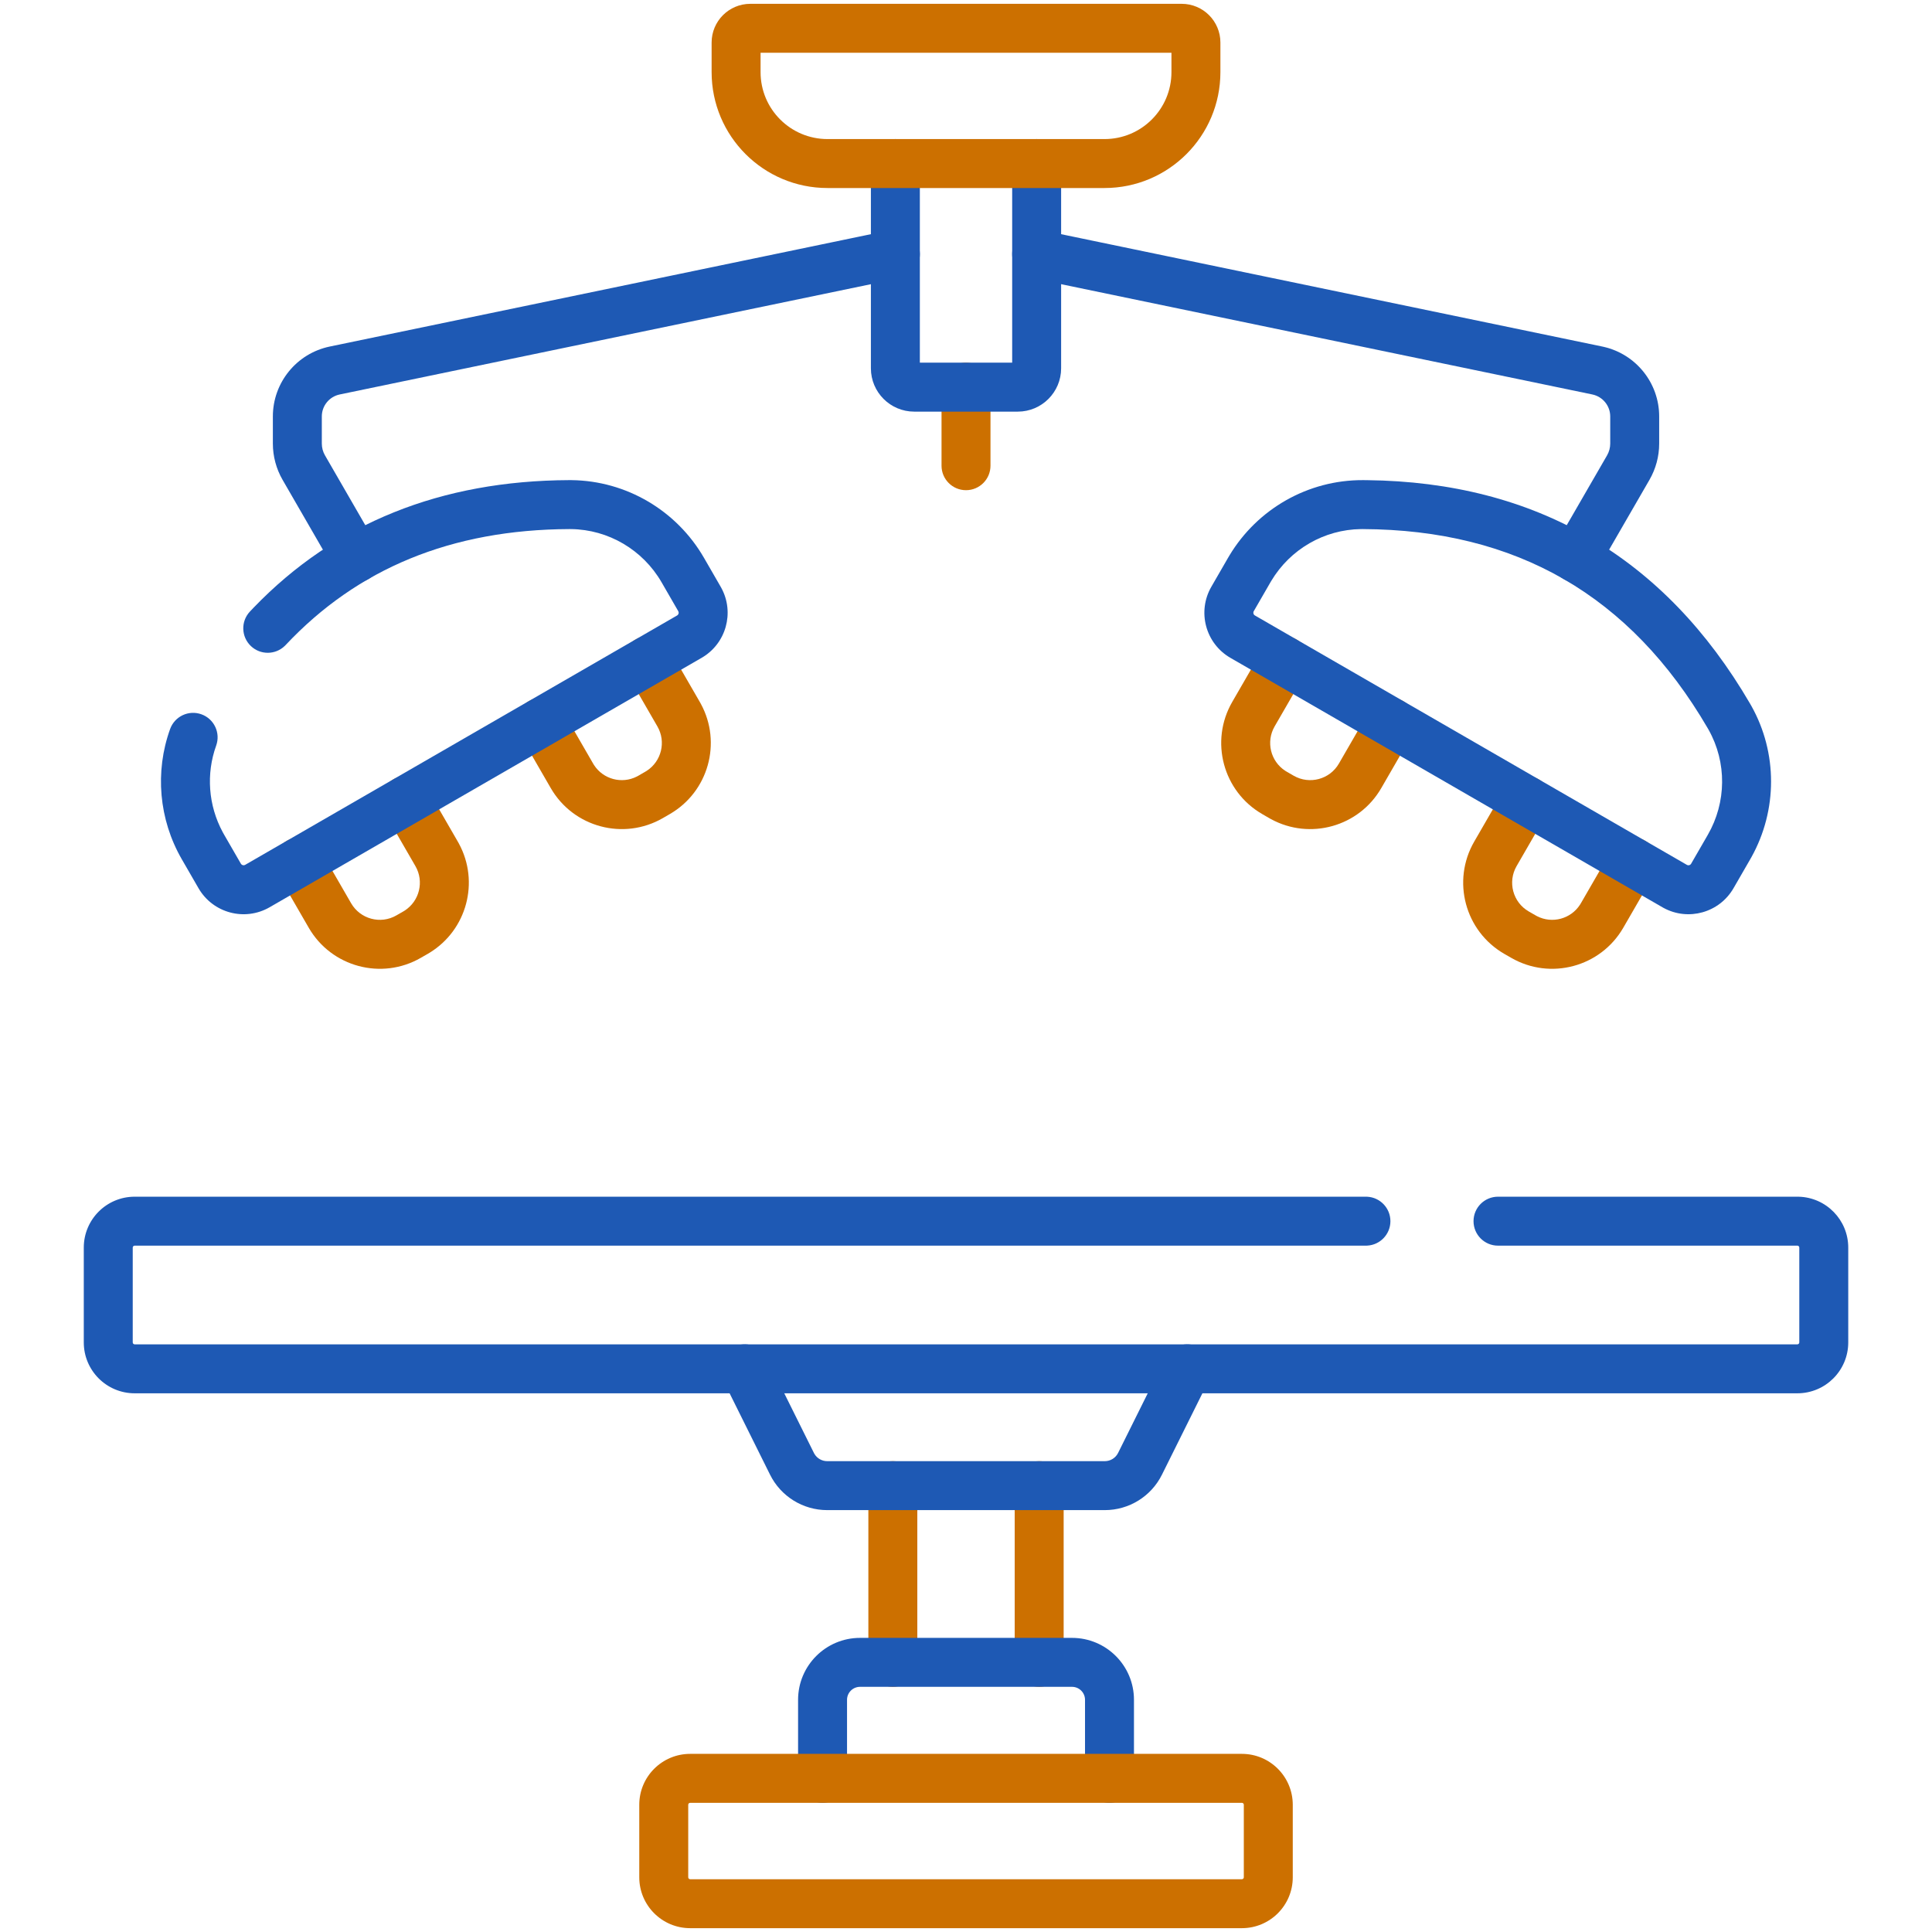
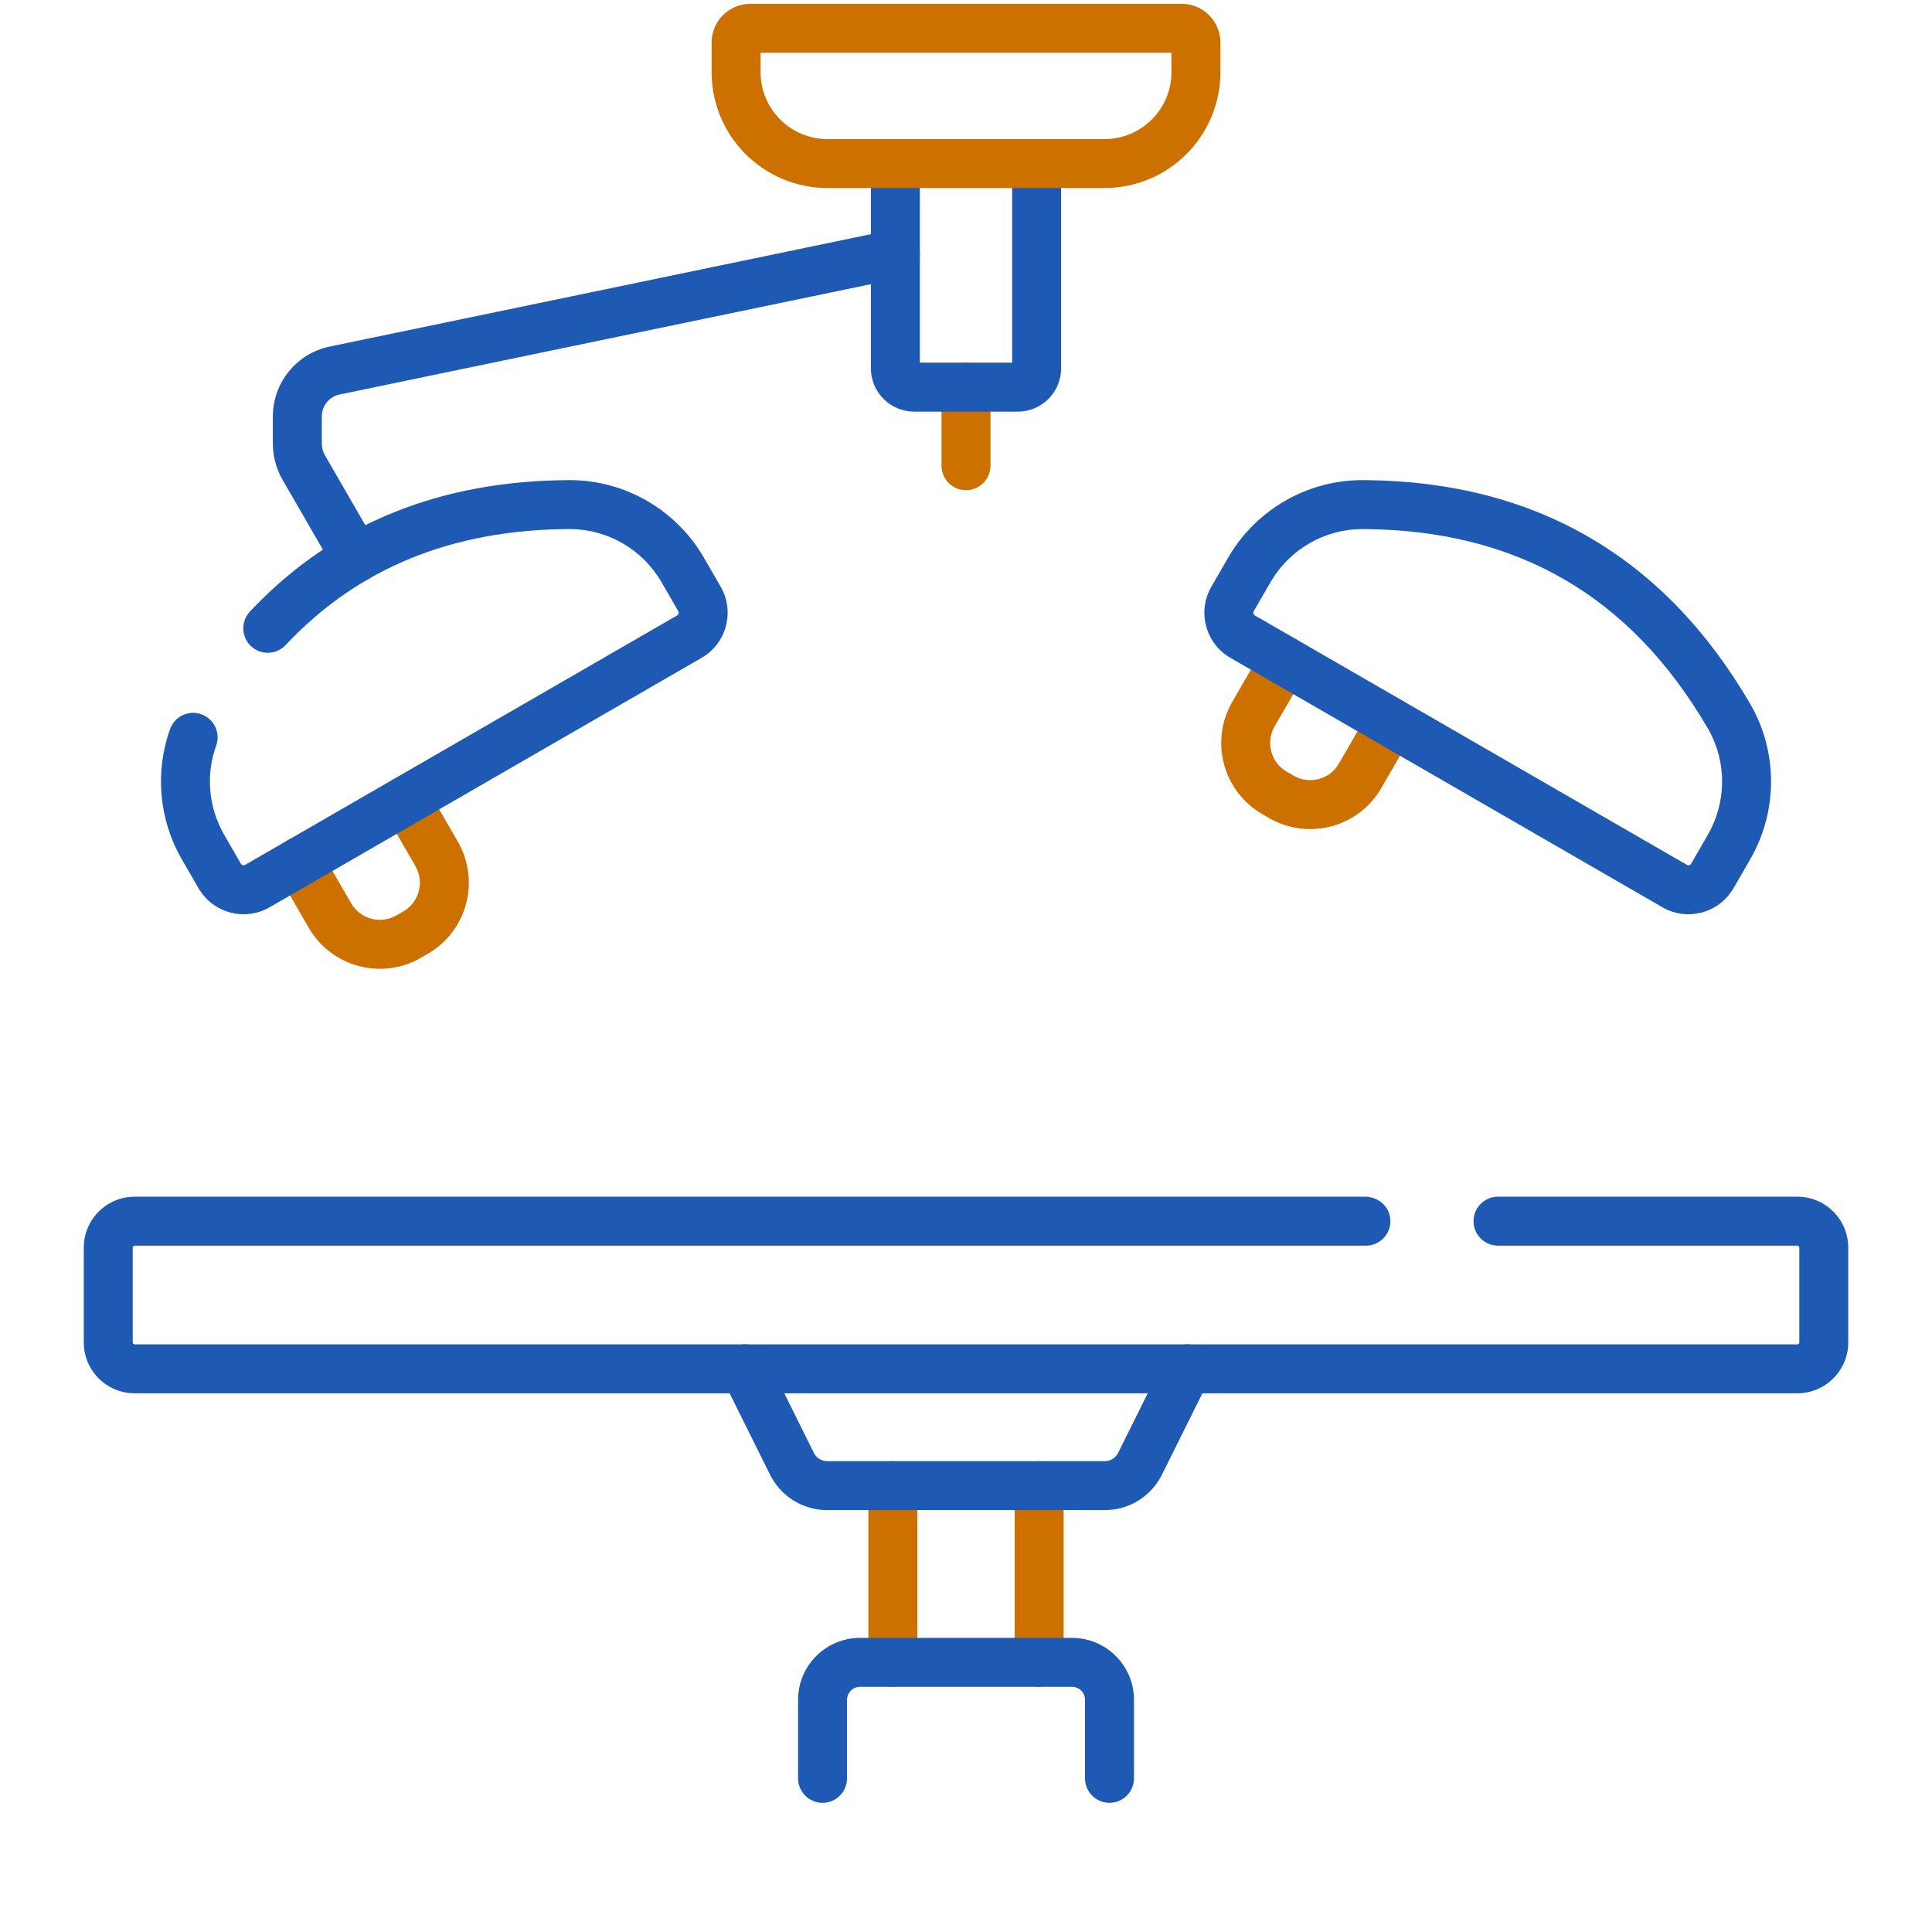
<svg xmlns="http://www.w3.org/2000/svg" width="512" height="512" viewBox="0 0 512 512" fill="none">
  <path d="M249.516 123.42V102.6C249.516 99.017 252.42 96.113 256.002 96.113C259.584 96.113 262.489 99.017 262.489 102.6V123.42C262.489 127.002 259.584 129.906 256.002 129.906C252.42 129.906 249.516 127.002 249.516 123.42Z" fill="#CC7000" />
  <path d="M72.312 117.559V110.36C72.312 101.392 78.613 93.665 87.376 91.84L87.38 91.839L235.97 60.988C239.478 60.26 242.912 62.514 243.64 66.021C244.368 69.529 242.115 72.963 238.607 73.691L90.021 104.539L90.022 104.54C87.265 105.114 85.285 107.548 85.285 110.36V117.559C85.285 118.642 85.571 119.715 86.117 120.666L99.956 144.636C101.747 147.738 100.685 151.705 97.583 153.497C94.48 155.288 90.513 154.226 88.721 151.123L74.882 127.153L74.876 127.144C73.205 124.238 72.312 120.933 72.312 117.559Z" fill="#1E59B4" />
  <path d="M121.332 223.052L121.334 223.055L121.608 223.545C127.13 233.706 123.721 246.442 113.854 252.484L113.372 252.772L113.353 252.783L111.541 253.821L111.542 253.822C101.132 259.84 87.828 256.256 81.82 245.863L81.819 245.86L73.629 231.68L73.469 231.387C71.905 228.333 72.996 224.555 76.001 222.819C79.006 221.083 82.823 222.027 84.688 224.908L84.862 225.192L93.05 239.37C95.482 243.577 100.859 245.013 105.049 242.591L105.067 242.58L106.879 241.54L107.265 241.305C111.164 238.778 112.442 233.608 110.098 229.54L101.908 215.36L113.142 208.872L121.332 223.052ZM104.281 206.5C107.383 204.708 111.35 205.77 113.142 208.872L101.908 215.36C100.117 212.258 101.179 208.291 104.281 206.5Z" fill="#CC7000" />
-   <path d="M185.455 186.025L185.456 186.025L185.73 186.516C191.352 196.85 187.732 209.832 177.498 215.741L177.499 215.742L175.669 216.802L175.658 216.808C165.26 222.804 151.952 219.248 145.949 208.84L137.761 194.663L137.602 194.37C136.038 191.315 137.129 187.537 140.134 185.802C143.139 184.066 146.956 185.009 148.821 187.889L148.995 188.175L157.185 202.355L157.187 202.358L157.422 202.743C159.858 206.511 164.776 207.832 168.78 205.786L169.178 205.569L170.997 204.516L171.007 204.509L171.392 204.275C175.29 201.756 176.573 196.587 174.22 192.512L166.031 178.333L177.265 171.845L185.455 186.025ZM168.404 169.472C171.506 167.681 175.473 168.743 177.265 171.845L166.031 178.333C164.239 175.231 165.302 171.264 168.404 169.472Z" fill="#CC7000" />
  <path d="M151.506 127.242C166.003 127.424 179.32 135.287 186.566 147.837L190.984 155.489L191.158 155.8C194.721 162.35 192.429 170.585 185.934 174.335H185.933L71.452 240.432H71.451C64.853 244.241 56.416 241.979 52.606 235.382L52.605 235.381L48.188 227.729L48.187 227.73C42.075 217.145 41.013 204.492 45.08 193.202C46.294 189.832 50.01 188.084 53.38 189.297C56.751 190.511 58.499 194.228 57.285 197.598C54.594 205.067 55.186 213.438 59.039 220.558L59.422 221.243L63.84 228.895L63.885 228.965C64.114 229.281 64.535 229.394 64.89 229.235L64.966 229.196L179.446 163.101L179.517 163.055C179.856 162.81 179.961 162.344 179.748 161.975V161.974L175.331 154.324C170.355 145.705 161.227 140.338 151.341 140.214L150.87 140.211C119.592 140.345 94.734 150.674 75.685 170.951L75.45 171.188C72.977 173.568 69.046 173.614 66.516 171.237C63.905 168.785 63.777 164.679 66.23 162.069L67.254 160.992C88.87 138.557 116.917 127.383 150.814 127.238L151.506 127.242Z" fill="#1E59B4" />
-   <path d="M426.726 117.559V110.359C426.726 107.547 424.746 105.114 421.989 104.539V104.538L273.404 73.691L273.079 73.615C269.758 72.748 267.666 69.419 268.371 66.021C269.077 62.623 272.321 60.402 275.712 60.929L276.041 60.988L424.631 91.838L424.635 91.839L425.044 91.929C433.594 93.906 439.699 101.532 439.699 110.359V117.559C439.699 120.933 438.807 124.237 437.135 127.143L437.13 127.153L423.289 151.114L423.115 151.398C421.25 154.279 417.433 155.222 414.428 153.486C411.326 151.694 410.264 147.727 412.056 144.625L425.896 120.664C426.44 119.713 426.726 118.641 426.726 117.559Z" fill="#1E59B4" />
-   <path d="M399.037 208.588C400.901 205.706 404.719 204.764 407.724 206.5C410.826 208.291 411.888 212.258 410.096 215.36L401.906 229.54C399.487 233.739 400.927 239.113 405.126 241.54H405.125L406.938 242.58L406.955 242.591L407.352 242.806C411.346 244.852 416.269 243.537 418.717 239.756L418.954 239.37L427.143 225.192C428.935 222.09 432.901 221.027 436.004 222.819C439.009 224.555 440.1 228.333 438.536 231.387L438.376 231.68L430.187 245.86L430.185 245.863C424.177 256.256 410.873 259.84 400.463 253.822V253.821L398.651 252.783L398.633 252.772C388.234 246.76 384.673 233.456 390.671 223.055L390.673 223.052L398.863 208.872L399.037 208.588Z" fill="#CC7000" />
  <path d="M334.916 171.56C336.781 168.679 340.598 167.737 343.603 169.472C346.705 171.264 347.767 175.231 345.976 178.333L337.786 192.511L337.786 192.512C335.434 196.587 336.717 201.756 340.614 204.275L340.999 204.509L341.01 204.516L342.829 205.569H342.829C347.031 207.992 352.403 206.55 354.82 202.358L354.822 202.355L363.012 188.175C364.804 185.073 368.771 184.01 371.873 185.802C374.975 187.593 376.038 191.561 374.246 194.663L366.056 208.843C360.146 219.086 347.16 222.691 336.838 217.082L336.348 216.808L336.338 216.802L334.508 215.742V215.741C324.112 209.737 320.542 196.435 326.552 186.025V186.025L334.742 171.845L334.916 171.56Z" fill="#CC7000" />
  <path d="M362.252 127.247C407.039 127.745 441.138 147.633 463.782 186.469L464.126 187.07C471.103 199.515 471.067 214.69 464.159 227.13L463.819 227.729L459.401 235.381V235.382C455.651 241.877 447.416 244.169 440.866 240.606L440.555 240.432L326.073 174.336H326.072C319.474 170.526 317.213 162.088 321.022 155.489L325.44 147.837L325.79 147.243C333.227 134.843 346.659 127.177 361.192 127.239L362.252 127.247ZM360.665 140.214C350.936 140.337 341.941 145.537 336.915 153.916L336.675 154.324L332.257 161.976L332.257 161.975C332.03 162.369 332.165 162.873 332.56 163.101H332.559L447.04 229.196H447.04C447.434 229.423 447.938 229.289 448.166 228.895L452.584 221.243C457.559 212.625 457.644 202.036 452.809 193.413L452.575 193.004C432.067 157.832 401.85 140.386 361.136 140.212L360.665 140.214Z" fill="#1E59B4" />
  <path d="M281.21 97.608C281.21 103.941 276.066 109.085 269.734 109.085H242.273C235.941 109.085 230.797 103.941 230.797 97.608V43.338C230.797 39.756 233.701 36.852 237.283 36.852C240.866 36.852 243.77 39.756 243.77 43.338V96.112H268.237V43.338C268.237 39.756 271.141 36.852 274.723 36.852C278.306 36.852 281.21 39.756 281.21 43.338V97.608Z" fill="#1E59B4" />
  <path d="M310.447 13.985H201.559V19.116C201.559 28.913 209.501 36.855 219.299 36.855H292.708C302.505 36.855 310.446 28.913 310.447 19.116V13.985ZM323.42 19.116C323.419 36.078 309.67 49.828 292.708 49.828H219.3C202.336 49.829 188.586 36.077 188.586 19.116V11.275C188.586 5.607 193.181 1.012 198.849 1.012H313.156C318.824 1.012 323.42 5.607 323.42 11.275V19.116Z" fill="#CC7000" />
  <path d="M230.125 440.539V393.709C230.125 390.127 233.029 387.223 236.611 387.223C240.194 387.223 243.098 390.127 243.098 393.709V440.539L243.09 440.873C242.916 444.3 240.082 447.026 236.611 447.026C233.141 447.026 230.307 444.3 230.133 440.873L230.125 440.539Z" fill="#CC7000" />
  <path d="M268.906 440.539V393.709C268.906 390.127 271.81 387.223 275.393 387.223C278.975 387.223 281.879 390.127 281.879 393.709V440.539L281.871 440.873C281.697 444.3 278.863 447.026 275.393 447.026C271.922 447.026 269.088 444.3 268.915 440.873L268.906 440.539Z" fill="#CC7000" />
  <path d="M308.978 359.567C310.659 356.575 314.41 355.397 317.518 356.941C320.725 358.536 322.033 362.428 320.439 365.636L307.931 390.8L307.932 390.801C305.075 396.564 299.199 400.196 292.78 400.196H219.22C212.801 400.196 206.926 396.564 204.069 390.801V390.8L191.562 365.636L191.421 365.334C190.051 362.187 191.376 358.486 194.484 356.941C197.591 355.397 201.342 356.575 203.023 359.567L203.179 359.863L215.689 385.032L215.692 385.038L215.824 385.283C216.525 386.478 217.813 387.223 219.22 387.223H292.78C294.281 387.223 295.646 386.375 296.309 385.038L296.312 385.032L308.822 359.863L308.978 359.567Z" fill="#1E59B4" />
  <path d="M287.54 471.281V450.461C287.54 448.572 286.002 447.028 284.096 447.028H227.916C226.01 447.028 224.473 448.572 224.473 450.461V471.281C224.473 474.863 221.569 477.768 217.986 477.768C214.404 477.768 211.5 474.863 211.5 471.281V450.461C211.5 441.39 218.863 434.055 227.916 434.055H284.096C293.15 434.055 300.513 441.39 300.513 450.461V471.281C300.513 474.863 297.609 477.768 294.026 477.768C290.444 477.767 287.54 474.863 287.54 471.281Z" fill="#1E59B4" />
-   <path d="M169.414 497.499V478.279C169.414 470.831 175.452 464.793 182.901 464.793H329.108C336.557 464.793 342.594 470.831 342.596 478.278V497.499C342.596 504.947 336.558 510.986 329.109 510.986H182.901C175.452 510.986 169.414 504.947 169.414 497.499ZM182.387 497.499C182.387 497.783 182.617 498.013 182.901 498.013H329.109C329.393 498.013 329.623 497.783 329.623 497.499V478.281L329.613 478.177C329.564 477.942 329.356 477.766 329.108 477.766H182.901C182.617 477.766 182.387 477.996 182.387 478.279V497.499Z" fill="#CC7000" />
-   <path d="M22.203 355.752V330.623C22.203 323.175 28.241 317.137 35.69 317.137H361.987L362.321 317.145C365.748 317.319 368.473 320.153 368.473 323.623C368.473 327.094 365.748 329.927 362.321 330.101L361.987 330.11H35.69C35.406 330.11 35.176 330.34 35.176 330.623V355.752C35.176 356.036 35.406 356.266 35.69 356.266H476.318C476.601 356.266 476.831 356.036 476.832 355.752V330.623C476.832 330.375 476.655 330.168 476.421 330.12L476.318 330.11H396.987C393.405 330.11 390.5 327.206 390.5 323.623C390.5 320.041 393.405 317.137 396.987 317.137H476.318L476.666 317.141C483.953 317.326 489.804 323.291 489.804 330.623V355.752C489.804 363.201 483.766 369.239 476.318 369.239H35.69C28.241 369.239 22.203 363.201 22.203 355.752Z" fill="#1E59B4" />
+   <path d="M22.203 355.752V330.623C22.203 323.175 28.241 317.137 35.69 317.137H361.987C365.748 317.319 368.473 320.153 368.473 323.623C368.473 327.094 365.748 329.927 362.321 330.101L361.987 330.11H35.69C35.406 330.11 35.176 330.34 35.176 330.623V355.752C35.176 356.036 35.406 356.266 35.69 356.266H476.318C476.601 356.266 476.831 356.036 476.832 355.752V330.623C476.832 330.375 476.655 330.168 476.421 330.12L476.318 330.11H396.987C393.405 330.11 390.5 327.206 390.5 323.623C390.5 320.041 393.405 317.137 396.987 317.137H476.318L476.666 317.141C483.953 317.326 489.804 323.291 489.804 330.623V355.752C489.804 363.201 483.766 369.239 476.318 369.239H35.69C28.241 369.239 22.203 363.201 22.203 355.752Z" fill="#1E59B4" />
</svg>